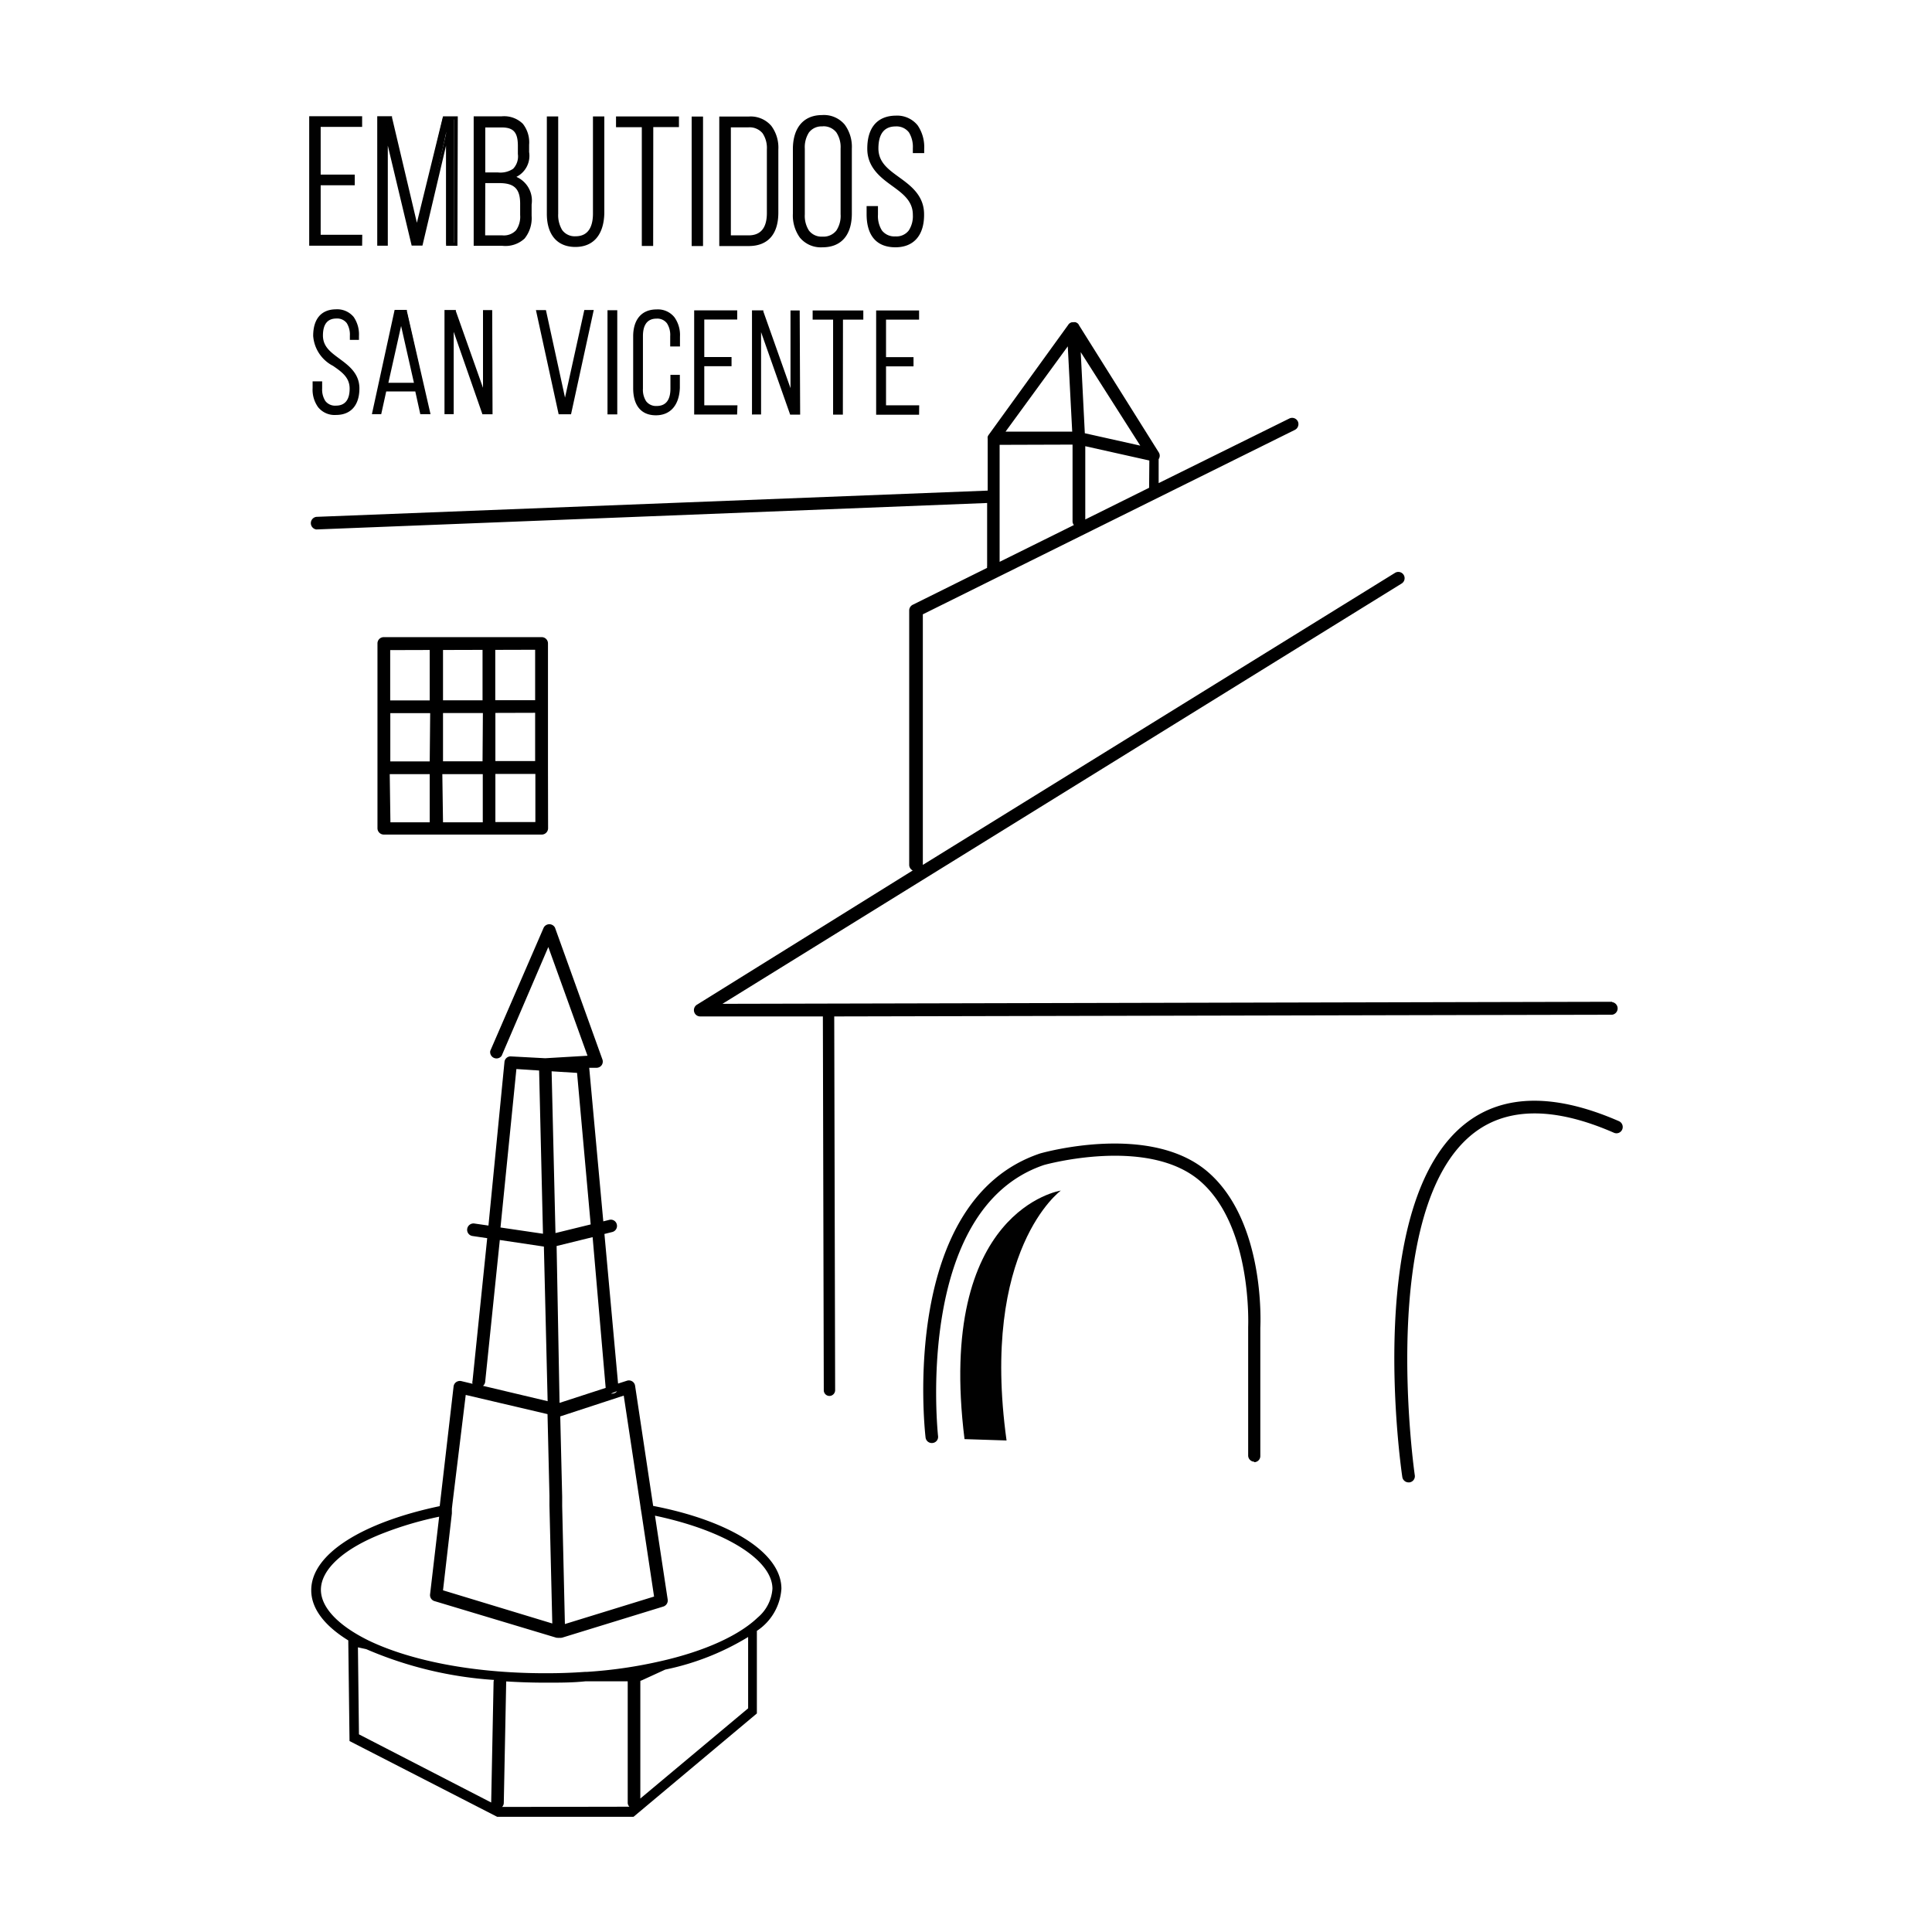
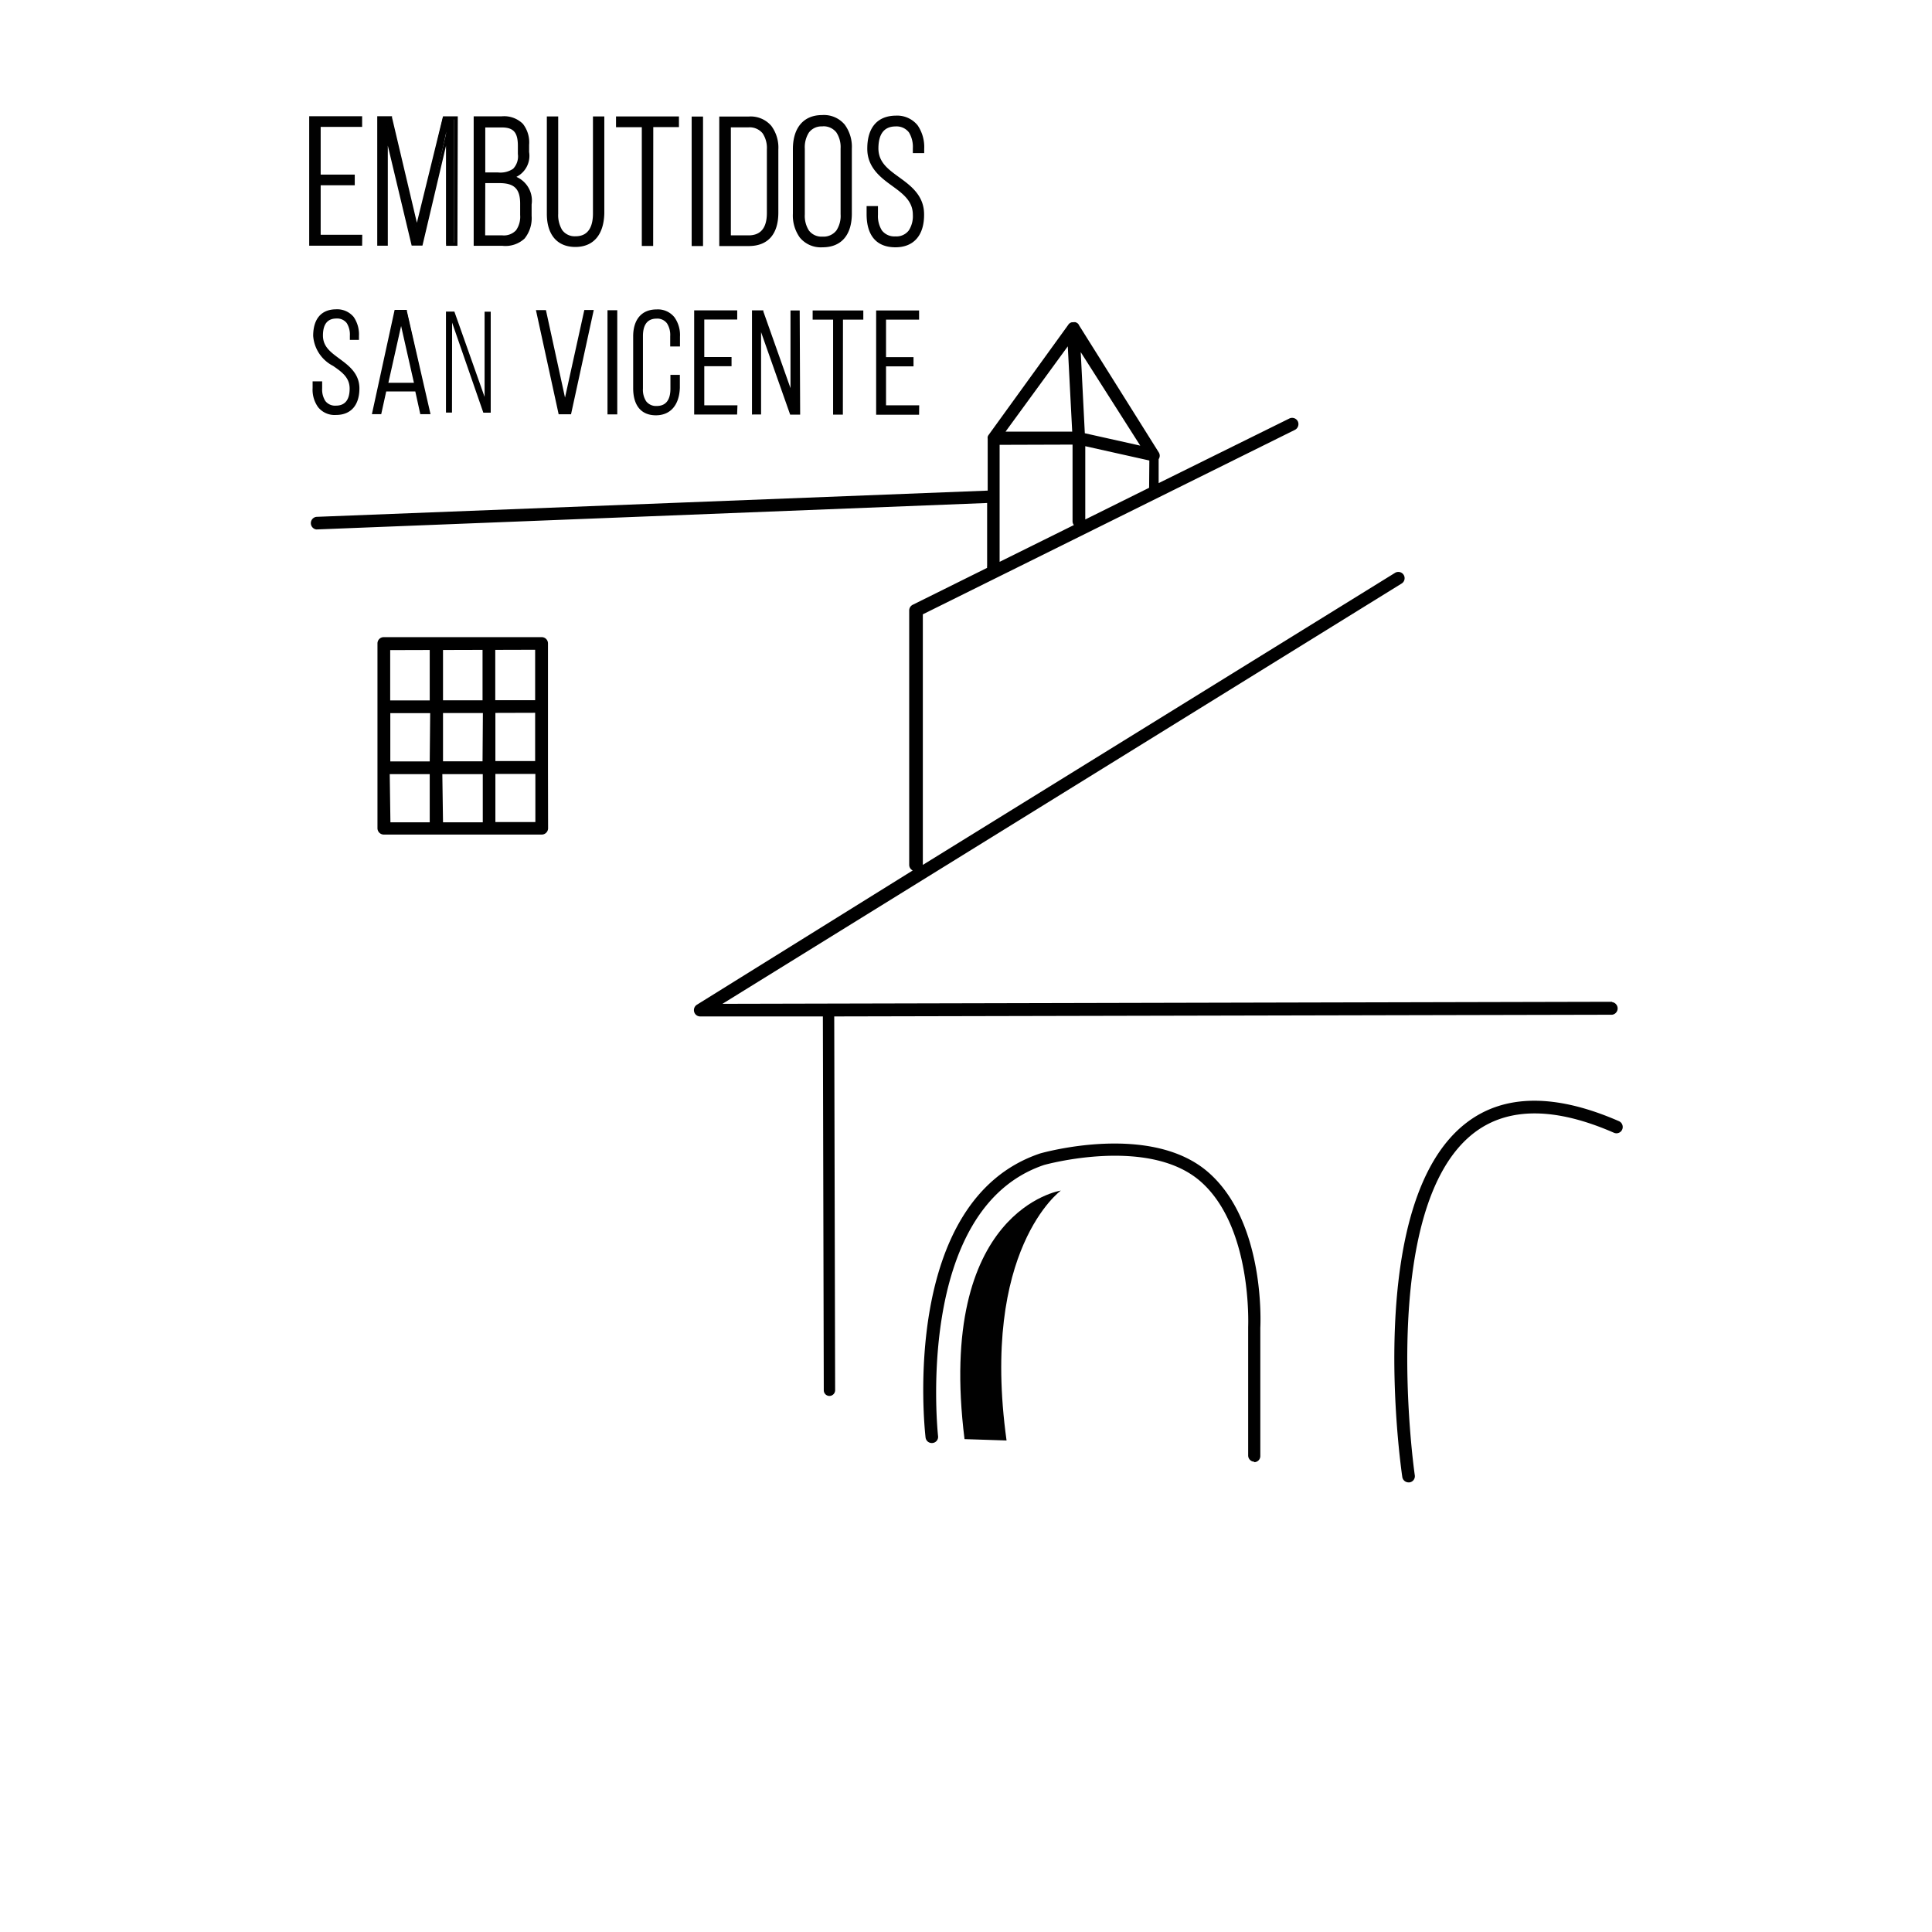
<svg xmlns="http://www.w3.org/2000/svg" id="Capa_1" data-name="Capa 1" viewBox="0 0 170.08 170.08">
  <defs>
    <style>.cls-1{fill:#020303;}.cls-2{fill:#010101;}</style>
  </defs>
  <path d="M141.92,88.19h0l-78.32.18,59.79-37a.55.55,0,0,0-.58-.94L81.24,76.14l0-22.06L114,37.84a.57.57,0,0,0,.25-.75.56.56,0,0,0-.74-.25L102,42.53V40.42l0,0a.54.54,0,0,0,0-.61L95,28.65a.45.45,0,0,0-.2-.23l-.1-.05a.59.59,0,0,0-.23,0h-.11a.51.51,0,0,0-.33.24l-7,9.68a.48.48,0,0,0-.08.16.57.57,0,0,0,0,.18v4.56l-59.1,2.31a.56.56,0,0,0,0,1.11h0L86.9,44.28v5.54a.47.47,0,0,0,0,.17l-6.55,3.25a.56.56,0,0,0-.31.5l0,22.4a.55.55,0,0,0,.31.49L61.35,88.45a.56.56,0,0,0-.24.63.55.55,0,0,0,.53.4l10.8,0,.08,32.91a.5.5,0,0,0,.5.5.51.51,0,0,0,.5-.51l-.08-32.9,68.48-.15a.56.56,0,0,0,0-1.11ZM101.16,42.94l-5.62,2.79,0-6.45,5.64,1.26Zm-.78-3.71L95.5,38.14,95.14,31ZM94,30.49,94.39,38l-5.87,0Zm.42,8.65v6.74a.5.5,0,0,0,.12.34L88,49.46V39.16Z" />
  <path d="M48.24,67.59v-.07l0-5.22V56.64a.55.55,0,0,0-.55-.55H33.78a.55.55,0,0,0-.55.56v5.55l0,10.72a.56.56,0,0,0,.56.55H47.7a.56.56,0,0,0,.55-.56ZM42.48,57.21v4.44H39V57.22Zm0,9.81H39V62.77h3.51Zm-4.65-9.8v4.44H34.35V57.23Zm0,9.81H34.36V62.78h3.51Zm-3.52,1.12h3.52v4.24H34.37Zm4.63,0H42.5v4.24H39ZM47.11,57.2v4.44H43.6V57.21Zm0,5.55V67H43.61V62.76Zm-3.5,9.62V68.13h3.52v4.24Z" />
  <path class="cls-1" d="M48.23,62.19a.17.17,0,0,1,0,.07v-.14A.17.17,0,0,1,48.23,62.19Z" />
-   <path d="M68.79,139.86c0-3.19-4.59-6-11.29-7.29L55.91,122a.55.55,0,0,0-.72-.45l-.78.25-1.2-13.17.68-.17a.55.55,0,0,0,.41-.67.54.54,0,0,0-.67-.4l-.52.13L51.87,94l.68,0a.56.56,0,0,0,.43-.25.56.56,0,0,0,.05-.49L48.86,81.67a.56.56,0,0,0-1,0L43.16,92.51a.56.56,0,0,0,1,.44l4.11-9.58,3.45,9.57L48,93.16h0L45,93a.54.54,0,0,0-.59.49L43,107.89l-1.24-.18a.56.56,0,0,0-.63.47.55.55,0,0,0,.47.63l1.29.19L41.6,121.55a.49.49,0,0,0,0,.27l-1-.24a.58.58,0,0,0-.44.09.55.55,0,0,0-.23.39l-1.22,10.53h0C32,134,27.39,136.76,27.4,140c0,1.63,1.2,3.14,3.26,4.41l.11,8.86,13,6.67,12,0,10.86-9.1,0-7.27A4.81,4.81,0,0,0,68.79,139.86Zm-13.88-17,1.44,9.53.06.43.07.43,1.1,7.3-7.85,2.42-.24-10.39v-.83l-.17-7.06Zm-.59-.39a.53.53,0,0,1-.39.21h0a.35.35,0,0,1-.14,0Zm-1-.29v0l-4.06,1.32L49,109.69l3.17-.78ZM50.8,94.45,52,107.79l-3.1.76-.34-14.24Zm-5.34-.34,2,.13.34,14.37-3.74-.55Zm-2.75,27.55L44,109.16l3.88.58.33,13.61L42.52,122A.53.53,0,0,0,42.71,121.66Zm-2.93,11.57,0-.41.05-.44L41,122.8l7.2,1.69.17,7.2v.83l.25,10.4L39,140Zm3.67,14.9-.21,10.55-11.64-6-.09-7.66.73.16a33.93,33.93,0,0,0,11.25,2.71A.65.65,0,0,0,43.45,148.13Zm.75,10.94a.51.51,0,0,0,.15-.36l.21-10.56a.57.57,0,0,0,0-.13c1.12.07,2.27.11,3.44.11h.12c1.17,0,2.31,0,3.43-.12h3.71a.41.41,0,0,0,0,.11l0,10.56a.48.48,0,0,0,.15.37Zm12.17-.74,0-10.22a.59.59,0,0,0,0-.14l.14-.05,2.05-.94h0a22.8,22.8,0,0,0,7.3-2.87v6.28Zm1.78-12.09a40.29,40.29,0,0,1-6.48.94h-.16c-1.09.08-2.23.12-3.4.12H48c-6.64,0-12.05-1.2-15.53-2.87a0,0,0,0,0,0,0c-2.69-1.32-4.21-2.91-4.22-4.47,0-1.8,2-3.64,5.52-5a30.7,30.7,0,0,1,4.89-1.44l-.8,6.84a.55.55,0,0,0,.39.59L49,144.18l.08,0a.45.45,0,0,0,.16,0h0a.37.37,0,0,0,.15,0l.06,0,8.94-2.75a.56.56,0,0,0,.39-.61l-1.12-7.39C64,134.77,68,137.38,68,139.86a3.64,3.64,0,0,1-1.3,2.54C65.09,143.94,62.13,145.34,58.15,146.24Z" />
  <path class="cls-2" d="M124,130.5a.56.56,0,0,1-.55-.47c-.15-1-3.45-24.24,5.66-31.2,3.31-2.53,7.82-2.57,13.41-.13a.56.56,0,0,1,.29.73.55.55,0,0,1-.73.29c-5.19-2.27-9.33-2.27-12.3,0-8.59,6.57-5.27,29.92-5.23,30.16a.55.55,0,0,1-.47.62Z" />
-   <path class="cls-2" d="M110.43,128.68a.55.55,0,0,1-.55-.55l0-11.31c0-.12.38-8.82-4.2-12.82S92,102.53,91.9,102.56c-11.47,3.89-9.34,23.66-9.32,23.86a.54.54,0,0,1-.48.61.55.55,0,0,1-.62-.49c-.1-.84-2.25-20.86,10.09-25,.43-.12,9.79-2.71,14.8,1.66s4.6,13.31,4.58,13.69l0,11.27a.54.54,0,0,1-.55.56Z" />
+   <path class="cls-2" d="M110.43,128.68a.55.55,0,0,1-.55-.55l0-11.31c0-.12.38-8.82-4.2-12.82S92,102.53,91.9,102.56c-11.47,3.89-9.34,23.66-9.32,23.86a.54.54,0,0,1-.48.61.55.55,0,0,1-.62-.49c-.1-.84-2.25-20.86,10.09-25,.43-.12,9.79-2.71,14.8,1.66s4.6,13.31,4.58,13.69l0,11.27a.54.54,0,0,1-.55.56" />
  <path class="cls-2" d="M88.61,126.81c-2.33-16.84,4.78-22,4.78-22s-11,1.66-8.48,21.88Z" />
  <path class="cls-2" d="M31.13,15.52v.66h-3v4.64h3.65v.67H27.35l0-11.12h4.38V11H28.1v4.48Z" />
  <path class="cls-2" d="M31.88,21.63H27.22V10.23h4.66v.94H28.23v4.2h3v.94h-3v4.36h3.66Zm-4.39-.28H31.6V21H28V16h3v-.39H28V10.89h3.65v-.39H27.5Z" />
  <path class="cls-2" d="M37.11,21.48h-.73L34,11.64v9.85h-.66l0-11.12h1l2.32,9.84,2.33-9.83h1V21.5h-.7V11.62Z" />
  <path class="cls-2" d="M40.27,21.64h-1V12.81l-2.08,8.81h-.95l-2.1-8.8v8.81h-.93V10.23h1.3l0,.11,2.19,9.27L39,10.24h1.3Zm-.7-.28H40V10.52h-.42Zm-6.06,0h.38V10.51h-.38Zm3,0H37l2.56-10.82H39.2l-2.44,10.3-2.43-10.3h-.42Z" />
  <path class="cls-2" d="M44.19,10.38c1.67,0,2.27.83,2.27,2.37v.64c0,1.2-.34,1.95-1.46,2.19,1.2.24,1.66,1.13,1.66,2.38v1c0,1.61-.73,2.57-2.43,2.57H41.84V10.38Zm-.37,4.91c1.3,0,1.91-.35,1.91-1.76v-.72c0-1.16-.37-1.76-1.56-1.76H42.58v4.24Zm.41,5.54c1.22,0,1.7-.68,1.7-1.92v-1c0-1.44-.65-1.95-2-1.95H42.58v4.87Z" />
  <path class="cls-2" d="M44.23,21.64H41.7l0-11.4h2.47a2.35,2.35,0,0,1,1.86.66,2.64,2.64,0,0,1,.55,1.85v.64a2.07,2.07,0,0,1-1.12,2.18A2.28,2.28,0,0,1,46.8,18v1a2.86,2.86,0,0,1-.62,2A2.47,2.47,0,0,1,44.23,21.64ZM42,21.36h2.25A2.25,2.25,0,0,0,46,20.73a2.65,2.65,0,0,0,.54-1.8V18c0-1.3-.51-2-1.55-2.25l-.67-.13.67-.14c1-.2,1.35-.78,1.35-2v-.64a2.43,2.43,0,0,0-.47-1.67,2.11,2.11,0,0,0-1.66-.56H42ZM44.23,21H42.44V15.82H44c1.46,0,2.11.65,2.11,2.09v1a2.28,2.28,0,0,1-.43,1.52A1.7,1.7,0,0,1,44.23,21Zm-1.52-.28h1.52a1.46,1.46,0,0,0,1.2-.45,2.06,2.06,0,0,0,.36-1.34v-1c0-1.3-.51-1.81-1.83-1.81H42.72Zm1.12-5.26H42.44V10.91h1.72c1.19,0,1.7.57,1.7,1.9v.72a1.87,1.87,0,0,1-.52,1.52A2.3,2.3,0,0,1,43.83,15.43Zm-1.11-.28h1.11a2,2,0,0,0,1.34-.32,1.57,1.57,0,0,0,.42-1.3v-.72c0-1.18-.38-1.62-1.42-1.62H42.72Z" />
  <path class="cls-2" d="M49,18.82c0,1.19.45,2.12,1.67,2.12s1.67-.92,1.67-2.11V10.39H53V18.8c0,1.58-.67,2.81-2.37,2.8s-2.38-1.22-2.38-2.81v-8.4H49Z" />
  <path class="cls-2" d="M50.65,21.74h0c-1.6,0-2.52-1.08-2.51-2.95V10.25h1v8.57a2.54,2.54,0,0,0,.35,1.43,1.36,1.36,0,0,0,1.18.55h0c1.26,0,1.53-1.07,1.53-2V10.25h1v8.54C53.15,20.67,52.24,21.74,50.65,21.74ZM48.41,10.52v8.27c0,1,.29,2.67,2.24,2.68h0c1.93,0,2.22-1.68,2.22-2.68V10.53h-.4v8.3c0,1.45-.64,2.25-1.81,2.25h0a1.64,1.64,0,0,1-1.41-.68,2.7,2.7,0,0,1-.39-1.58v-8.3Z" />
  <path class="cls-2" d="M56.63,21.52V11.06H54.37v-.67h5.26v.67H57.37V21.52Z" />
  <path class="cls-2" d="M57.5,21.65h-1l0-10.45H54.23v-.95h5.54v.94H57.51Zm-.73-.27h.45l0-10.46h2.25v-.39h-5v.39h2.27Z" />
  <path class="cls-2" d="M61.76,10.4V21.52H61V10.4Z" />
  <path class="cls-2" d="M61.89,21.66h-1V10.26h1Zm-.73-.28h.45V10.54h-.45Z" />
  <path class="cls-2" d="M65.92,10.4c1.72,0,2.46,1.14,2.46,2.77v5.59c0,1.64-.74,2.77-2.46,2.76H63.46V10.4Zm0,10.46c1.24,0,1.75-.84,1.75-2.07V13.14c0-1.22-.52-2.07-1.75-2.07H64.21v9.79Z" />
  <path class="cls-2" d="M65.91,21.66H63.32l0-11.4h2.58a2.39,2.39,0,0,1,2,.82,3.2,3.2,0,0,1,.62,2.08v5.59C68.51,20.63,67.59,21.66,65.91,21.66Zm-2.31-.28h2.31c1.92,0,2.33-1.43,2.33-2.63V13.17a2.94,2.94,0,0,0-.55-1.91,2.19,2.19,0,0,0-1.77-.72H63.61ZM65.9,21H64.06V10.93H65.9a1.76,1.76,0,0,1,1.45.63,2.56,2.56,0,0,1,.44,1.58v5.65C67.78,20.21,67.11,21,65.9,21Zm0-.28h0c1.06,0,1.6-.65,1.61-1.93V13.14a2.3,2.3,0,0,0-.38-1.41,1.48,1.48,0,0,0-1.23-.52H64.34v9.51Z" />
  <path class="cls-2" d="M70,13.13c0-1.63.75-2.82,2.43-2.81s2.46,1.19,2.46,2.81v5.69c0,1.62-.75,2.81-2.46,2.81S70,20.43,70,18.81Zm.72,5.73c0,1.21.48,2.1,1.7,2.1s1.73-.89,1.73-2.09V13.08c0-1.2-.49-2.1-1.73-2.1s-1.7.89-1.7,2.1Z" />
  <path class="cls-2" d="M72.41,21.77h0a2.39,2.39,0,0,1-2-.86,3.34,3.34,0,0,1-.61-2.1V13.13c0-1.88.94-3,2.57-3h0a2.38,2.38,0,0,1,2,.85,3.3,3.3,0,0,1,.62,2.1v5.69C75,20.69,74.06,21.77,72.41,21.77Zm-2.28-8.64v5.68a3.1,3.1,0,0,0,.55,1.93,2.08,2.08,0,0,0,1.74.75h0c2,0,2.32-1.67,2.33-2.67V13.13a3.1,3.1,0,0,0-.55-1.93,2.19,2.19,0,0,0-1.77-.75h0c-2,0-2.29,1.68-2.29,2.68Zm2.28,8h0A1.63,1.63,0,0,1,71,20.44a2.62,2.62,0,0,1-.42-1.58V13.08A2.62,2.62,0,0,1,71,11.5a1.63,1.63,0,0,1,1.42-.66h0a1.7,1.7,0,0,1,1.44.66,2.62,2.62,0,0,1,.43,1.58v5.78a2.59,2.59,0,0,1-.43,1.59A1.68,1.68,0,0,1,72.41,21.1Zm0-10a1.38,1.38,0,0,0-1.2.54,2.4,2.4,0,0,0-.36,1.42v5.78a2.4,2.4,0,0,0,.36,1.42,1.39,1.39,0,0,0,1.2.54h0a1.43,1.43,0,0,0,1.22-.54A2.33,2.33,0,0,0,74,18.86V13.08a2.35,2.35,0,0,0-.37-1.42,1.43,1.43,0,0,0-1.22-.54Z" />
  <path class="cls-2" d="M81.22,13.11v.23h-.7v-.28c0-1.18-.44-2.07-1.65-2.07s-1.65.87-1.65,2c0,2.7,4,2.75,4,5.82,0,1.6-.7,2.78-2.4,2.77s-2.4-1.17-2.4-2.78v-.57h.7v.62c0,1.19.46,2.05,1.68,2.05s1.69-.86,1.69-2.05c0-2.67-4-2.72-4-5.82,0-1.66.74-2.74,2.37-2.76S81.22,11.5,81.22,13.11Z" />
  <path class="cls-2" d="M78.83,21.77h0c-1.64,0-2.54-1-2.54-2.92v-.71h1v.76a2.38,2.38,0,0,0,.35,1.39,1.39,1.39,0,0,0,1.19.52h0A1.36,1.36,0,0,0,80,20.29a2.3,2.3,0,0,0,.36-1.39c0-1.21-.89-1.86-1.84-2.55s-2.18-1.59-2.17-3.27c0-1.85.89-2.88,2.5-2.9a2.32,2.32,0,0,1,1.93.85,3.38,3.38,0,0,1,.58,2.08v.37h-1v-.42a2.44,2.44,0,0,0-.34-1.4,1.37,1.37,0,0,0-1.17-.53h0c-1,0-1.51.64-1.52,1.91s.9,1.89,1.86,2.59,2.16,1.57,2.16,3.23C81.37,20.71,80.44,21.77,78.83,21.77Zm-2.26-3.35v.43c0,1.21.39,2.64,2.26,2.65h0c2,0,2.26-1.66,2.26-2.64,0-1.51-1-2.27-2-3s-2-1.43-2-2.81.63-2.19,1.79-2.19h0a1.59,1.59,0,0,1,1.39.65,2.65,2.65,0,0,1,.4,1.56v.15h.42V13.1a3,3,0,0,0-.52-1.9,2,2,0,0,0-1.71-.74c-1.84,0-2.23,1.44-2.23,2.62,0,1.54,1,2.31,2.06,3s2,1.43,2,2.78a2.54,2.54,0,0,1-.42,1.56,1.64,1.64,0,0,1-1.41.63h0a1.62,1.62,0,0,1-1.41-.64A2.6,2.6,0,0,1,77,18.9v-.48Z" />
  <path class="cls-2" d="M31.5,29.57v.19h-.56v-.23c0-.94-.36-1.65-1.32-1.65s-1.32.7-1.33,1.64c0,2.16,3.22,2.2,3.21,4.65,0,1.28-.56,2.22-1.92,2.22s-1.91-.94-1.91-2.23v-.45h.56v.49c0,1,.36,1.64,1.34,1.64s1.35-.68,1.35-1.63c0-2.14-3.21-2.18-3.21-4.66,0-1.33.59-2.19,1.89-2.2S31.5,28.29,31.5,29.57Z" />
  <path class="cls-2" d="M29.58,36.53h0A1.86,1.86,0,0,1,28,35.84a2.64,2.64,0,0,1-.48-1.68v-.59h.84v.63a1.88,1.88,0,0,0,.28,1.1,1.08,1.08,0,0,0,.93.41h0c.8,0,1.21-.51,1.21-1.5s-.71-1.48-1.46-2a3.23,3.23,0,0,1-1.75-2.64c0-1.5.72-2.33,2-2.34a1.88,1.88,0,0,1,1.57.68,2.72,2.72,0,0,1,.46,1.68v.33H30.8v-.37a1.92,1.92,0,0,0-.27-1.1,1.06,1.06,0,0,0-.91-.41h0c-.79,0-1.19.5-1.19,1.5s.72,1.49,1.47,2.05,1.74,1.26,1.74,2.6C31.64,35.67,30.89,36.53,29.58,36.53Zm-1.77-2.68v.31a2.44,2.44,0,0,0,.41,1.51,1.61,1.61,0,0,0,1.36.58h0c1.48,0,1.78-1.13,1.79-2.08,0-1.2-.79-1.77-1.63-2.38s-1.59-1.16-1.58-2.27.52-1.78,1.46-1.78h0a1.3,1.3,0,0,1,1.13.53,2.14,2.14,0,0,1,.33,1.26v.09h.28v-.05A2.49,2.49,0,0,0,31,28.06a1.62,1.62,0,0,0-1.35-.58c-1.45,0-1.75,1.14-1.75,2.07A2.94,2.94,0,0,0,29.49,32c.77.57,1.57,1.15,1.57,2.25S30.53,36,29.57,36h0a1.32,1.32,0,0,1-1.15-.52,2.1,2.1,0,0,1-.33-1.26v-.35Z" />
  <path class="cls-2" d="M33.93,34.35l-.44,2H33l1.95-8.9h.86l2,8.9h-.59l-.44-2Zm.09-.51h2.59l-1.3-5.75Z" />
  <path class="cls-2" d="M37.9,36.46H37l-.44-2H34l-.44,2h-.82l2-9.18h1.08l0,.11Zm-.65-.28h.31l-1.92-8.63h-.31L36.79,34H33.85l1.44-6.43H35l-1.9,8.63h.26l.44-2h3ZM34.19,33.7h2.25l-1.13-5Z" />
  <path class="cls-2" d="M39.79,36.32h-.53V27.43H40l2.66,7.51v-7.5h.54v8.89h-.65L39.8,28.4Z" />
-   <path class="cls-2" d="M43.36,36.47h-.89l-2.53-7.26v7.25h-.81V27.29h1l0,.1,2.39,6.75V27.3h.81Zm-.69-.28h.41V27.57h-.26v8.18l-2.89-8.18H39.4v8.62h.26v-8.6Z" />
  <path class="cls-2" d="M48,27.44l1.79,8.22,1.81-8.21h.55l-1.94,8.89H49.3l-1.95-8.89Z" />
  <path class="cls-2" d="M50.27,36.47H49.18l-2-9.17h.88L49.74,35l1.7-7.71h.83Zm-.5-.27h.28l1.88-8.62h-.26Zm-.36,0h.31l-1.88-8.62h-.32Z" />
  <path class="cls-2" d="M54.21,27.45v8.89h-.58V27.45Z" />
  <path class="cls-2" d="M54.34,36.48h-.86V27.31h.86Zm-.58-.28h.3V27.59h-.3Z" />
  <path class="cls-2" d="M59.66,29.63v.73H59.1v-.77c0-1-.37-1.68-1.34-1.68s-1.35.72-1.35,1.67v4.63c0,.95.37,1.66,1.35,1.66s1.34-.71,1.35-1.66V33.16h.55v1c0,1.29-.56,2.25-1.92,2.25s-1.91-1-1.91-2.25V29.62c0-1.28.56-2.25,1.92-2.24S59.66,28.34,59.66,29.63Z" />
  <path class="cls-2" d="M57.74,36.56h0c-1.3,0-2-.87-2-2.39V29.62c0-1.51.76-2.38,2.06-2.38h0a1.86,1.86,0,0,1,1.58.7,2.69,2.69,0,0,1,.48,1.69v.87H59v-.91a1.89,1.89,0,0,0-.28-1.12,1.06,1.06,0,0,0-.92-.42h0c-1,0-1.2.83-1.2,1.53v4.63a1.86,1.86,0,0,0,.28,1.11,1.09,1.09,0,0,0,.93.42h0c.8,0,1.21-.52,1.21-1.53V33h.83v1.15C59.79,35.69,59,36.56,57.74,36.56Zm0-9c-1.55,0-1.78,1.32-1.78,2.11v4.55c0,.79.23,2.11,1.77,2.11h0c1.54,0,1.77-1.32,1.78-2.11V33.3h-.29v.92c0,1.16-.52,1.8-1.48,1.8h0a1.33,1.33,0,0,1-1.15-.53,2.08,2.08,0,0,1-.34-1.27V29.58c0-1.17.53-1.81,1.48-1.81h0a1.32,1.32,0,0,1,1.15.54,2.19,2.19,0,0,1,.33,1.28v.63h.28v-.59a2.48,2.48,0,0,0-.42-1.53,1.62,1.62,0,0,0-1.36-.59Z" />
  <path class="cls-2" d="M64.26,31.57v.54H61.83v3.7h2.92v.53H61.24V27.46h3.51V28H61.84v3.58Z" />
  <path class="cls-2" d="M64.89,36.49H61.11V27.32H64.9v.81H62v3.3H64.4v.81H62v3.44h2.92Zm-3.51-.28h3.23V36H61.69V32h2.43v-.26H61.69V27.85h2.92V27.6H61.39Z" />
  <path class="cls-2" d="M66.87,36.35h-.53V27.46h.76L69.77,35V27.46h.53v8.89h-.64l-2.78-7.93Z" />
  <path class="cls-2" d="M70.44,36.5h-.88L67,29.24v7.25H66.2V27.32h1l0,.1,2.39,6.75V27.33h.81Zm-.69-.28h.41V27.6h-.25v8.18L67,27.6h-.52v8.61h.25v-8.6Z" />
  <path class="cls-2" d="M73.48,36.36V28H71.67v-.53h4.2V28h-1.8v8.36Z" />
  <path class="cls-2" d="M74.2,36.5h-.86V28.14H71.54v-.81H76v.81H74.21Zm-.58-.28h.31V27.86h1.8v-.26H71.81v.25h1.82Z" />
  <path class="cls-2" d="M80.29,31.59v.53H77.86v3.71h2.93v.54H77.27V27.47h3.51V28H77.86v3.58Z" />
  <path class="cls-2" d="M80.91,36.51H77.13V27.33h3.78v.81H78v3.3h2.42v.81H78v3.43h2.92Zm-3.5-.28h3.23V36H77.72V32h2.43v-.26H77.72V27.87h2.93v-.26H77.42Z" />
</svg>